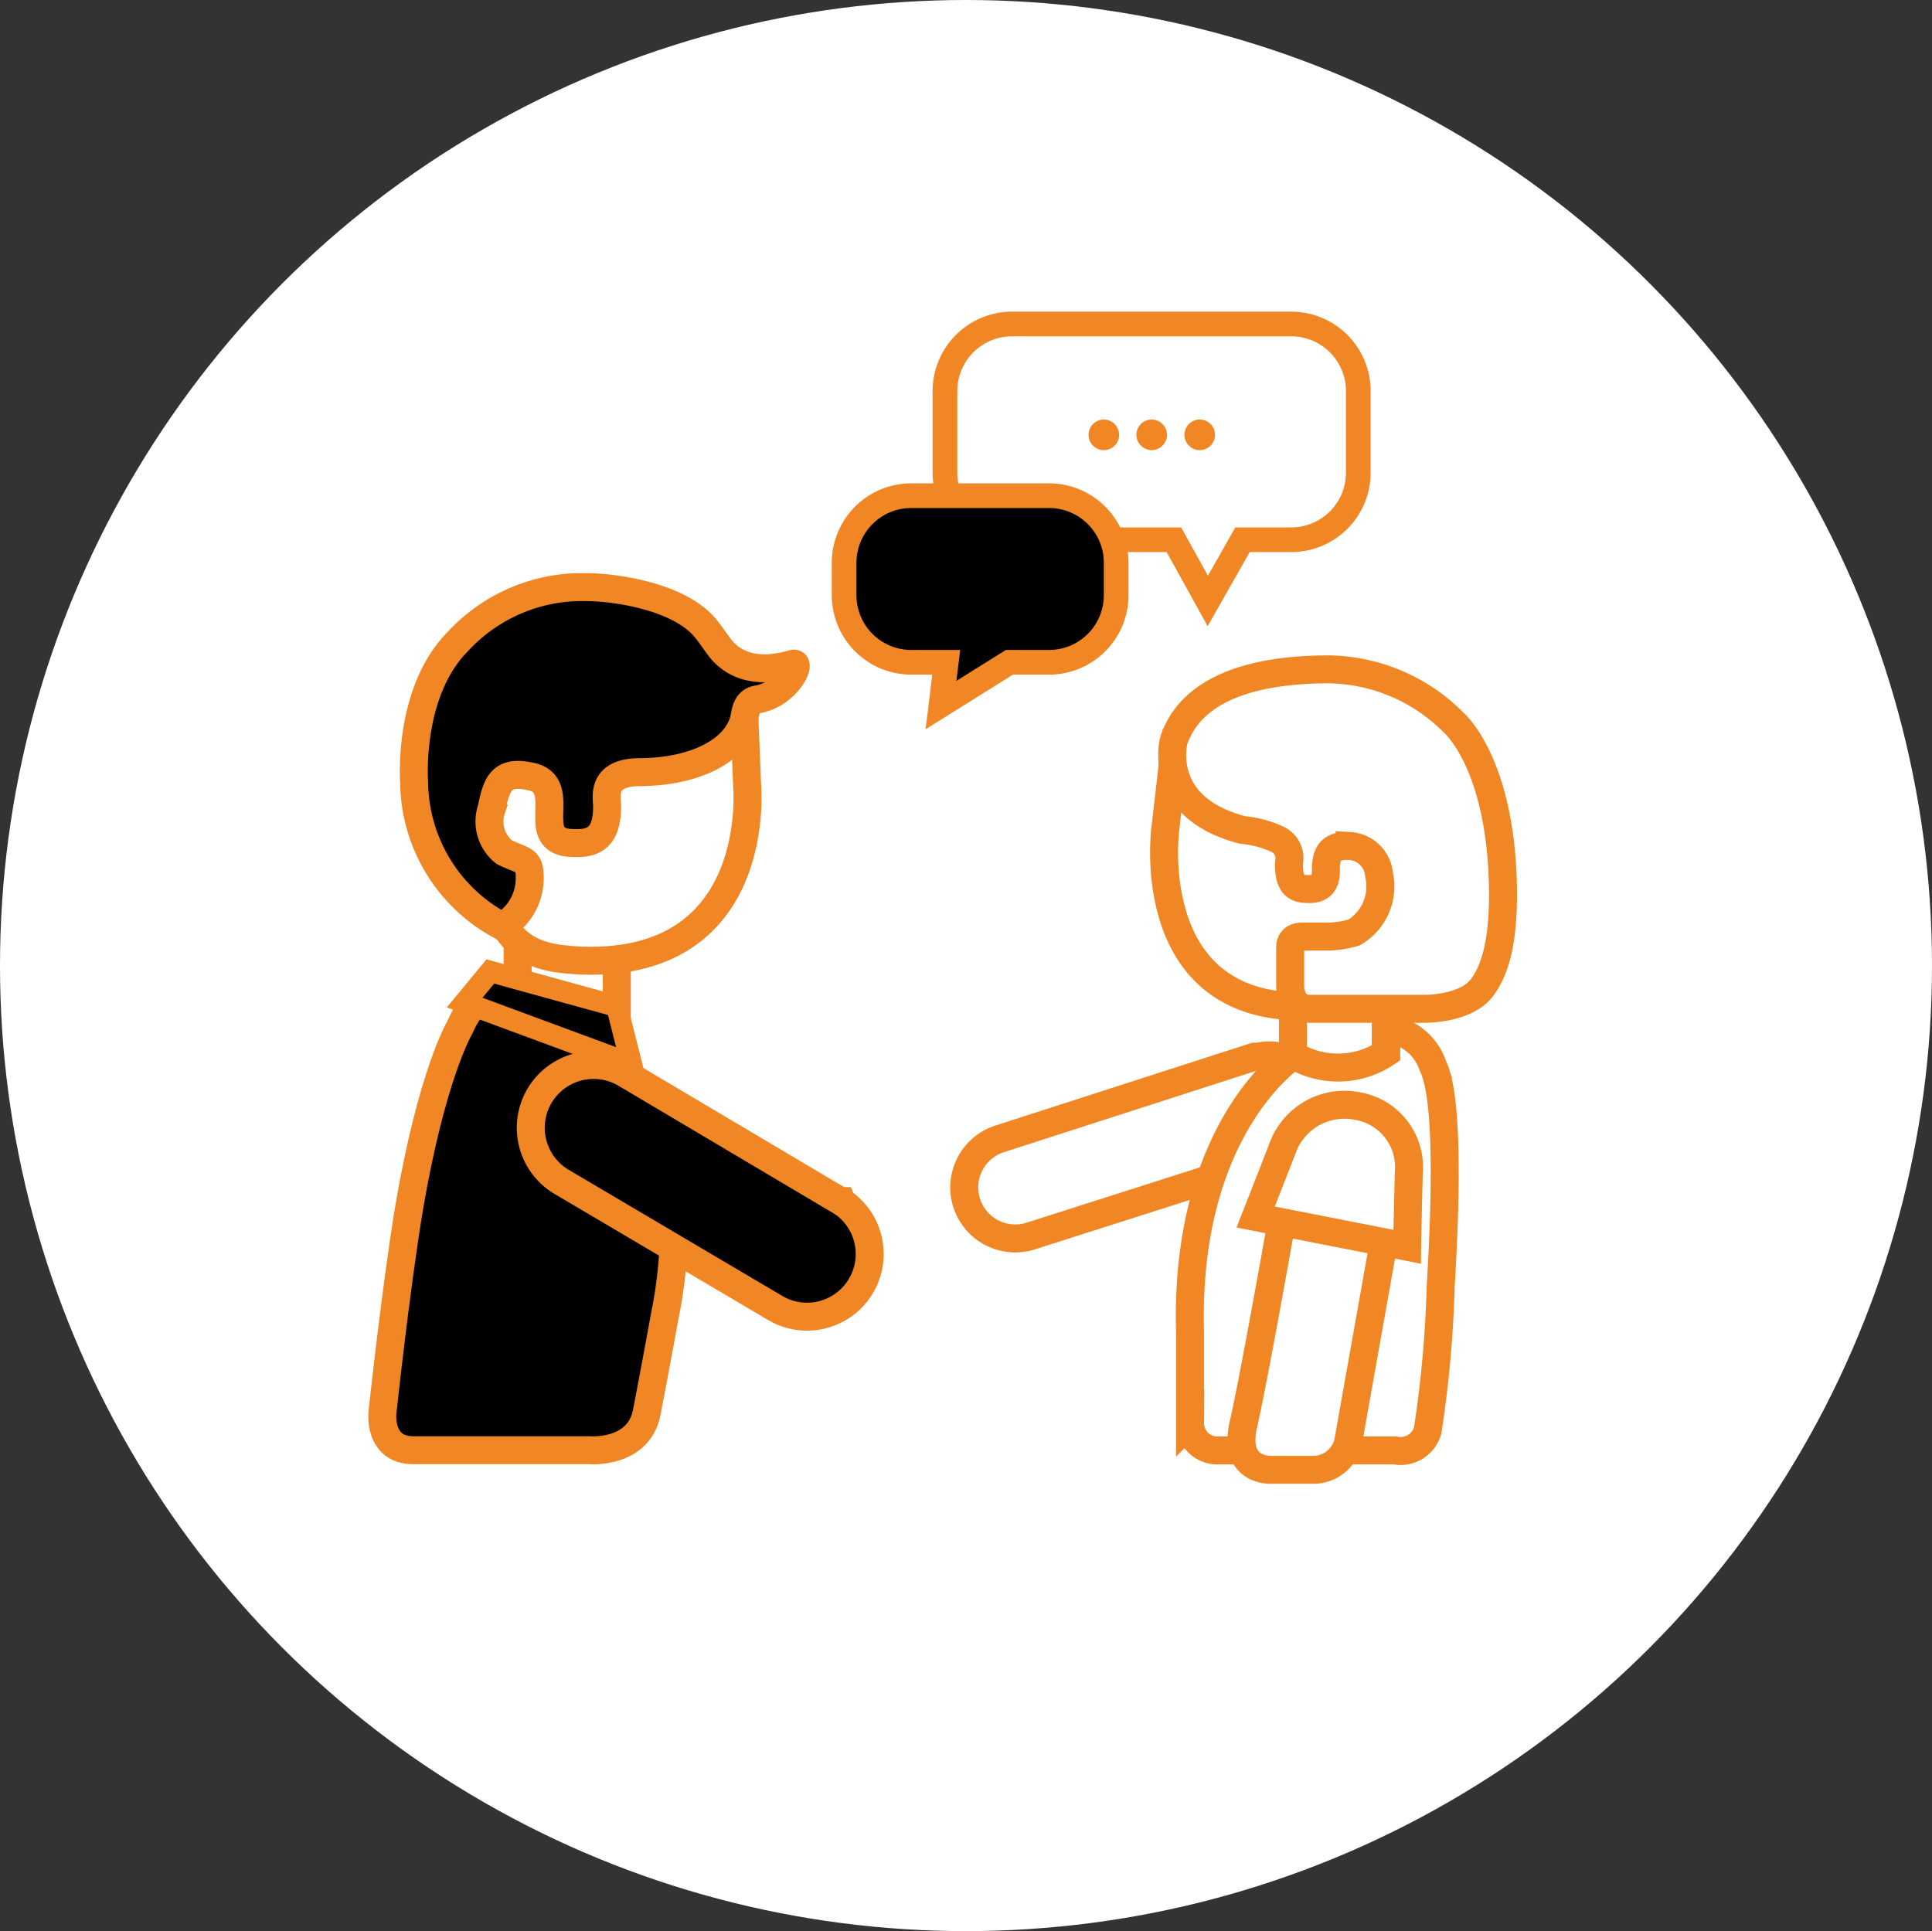
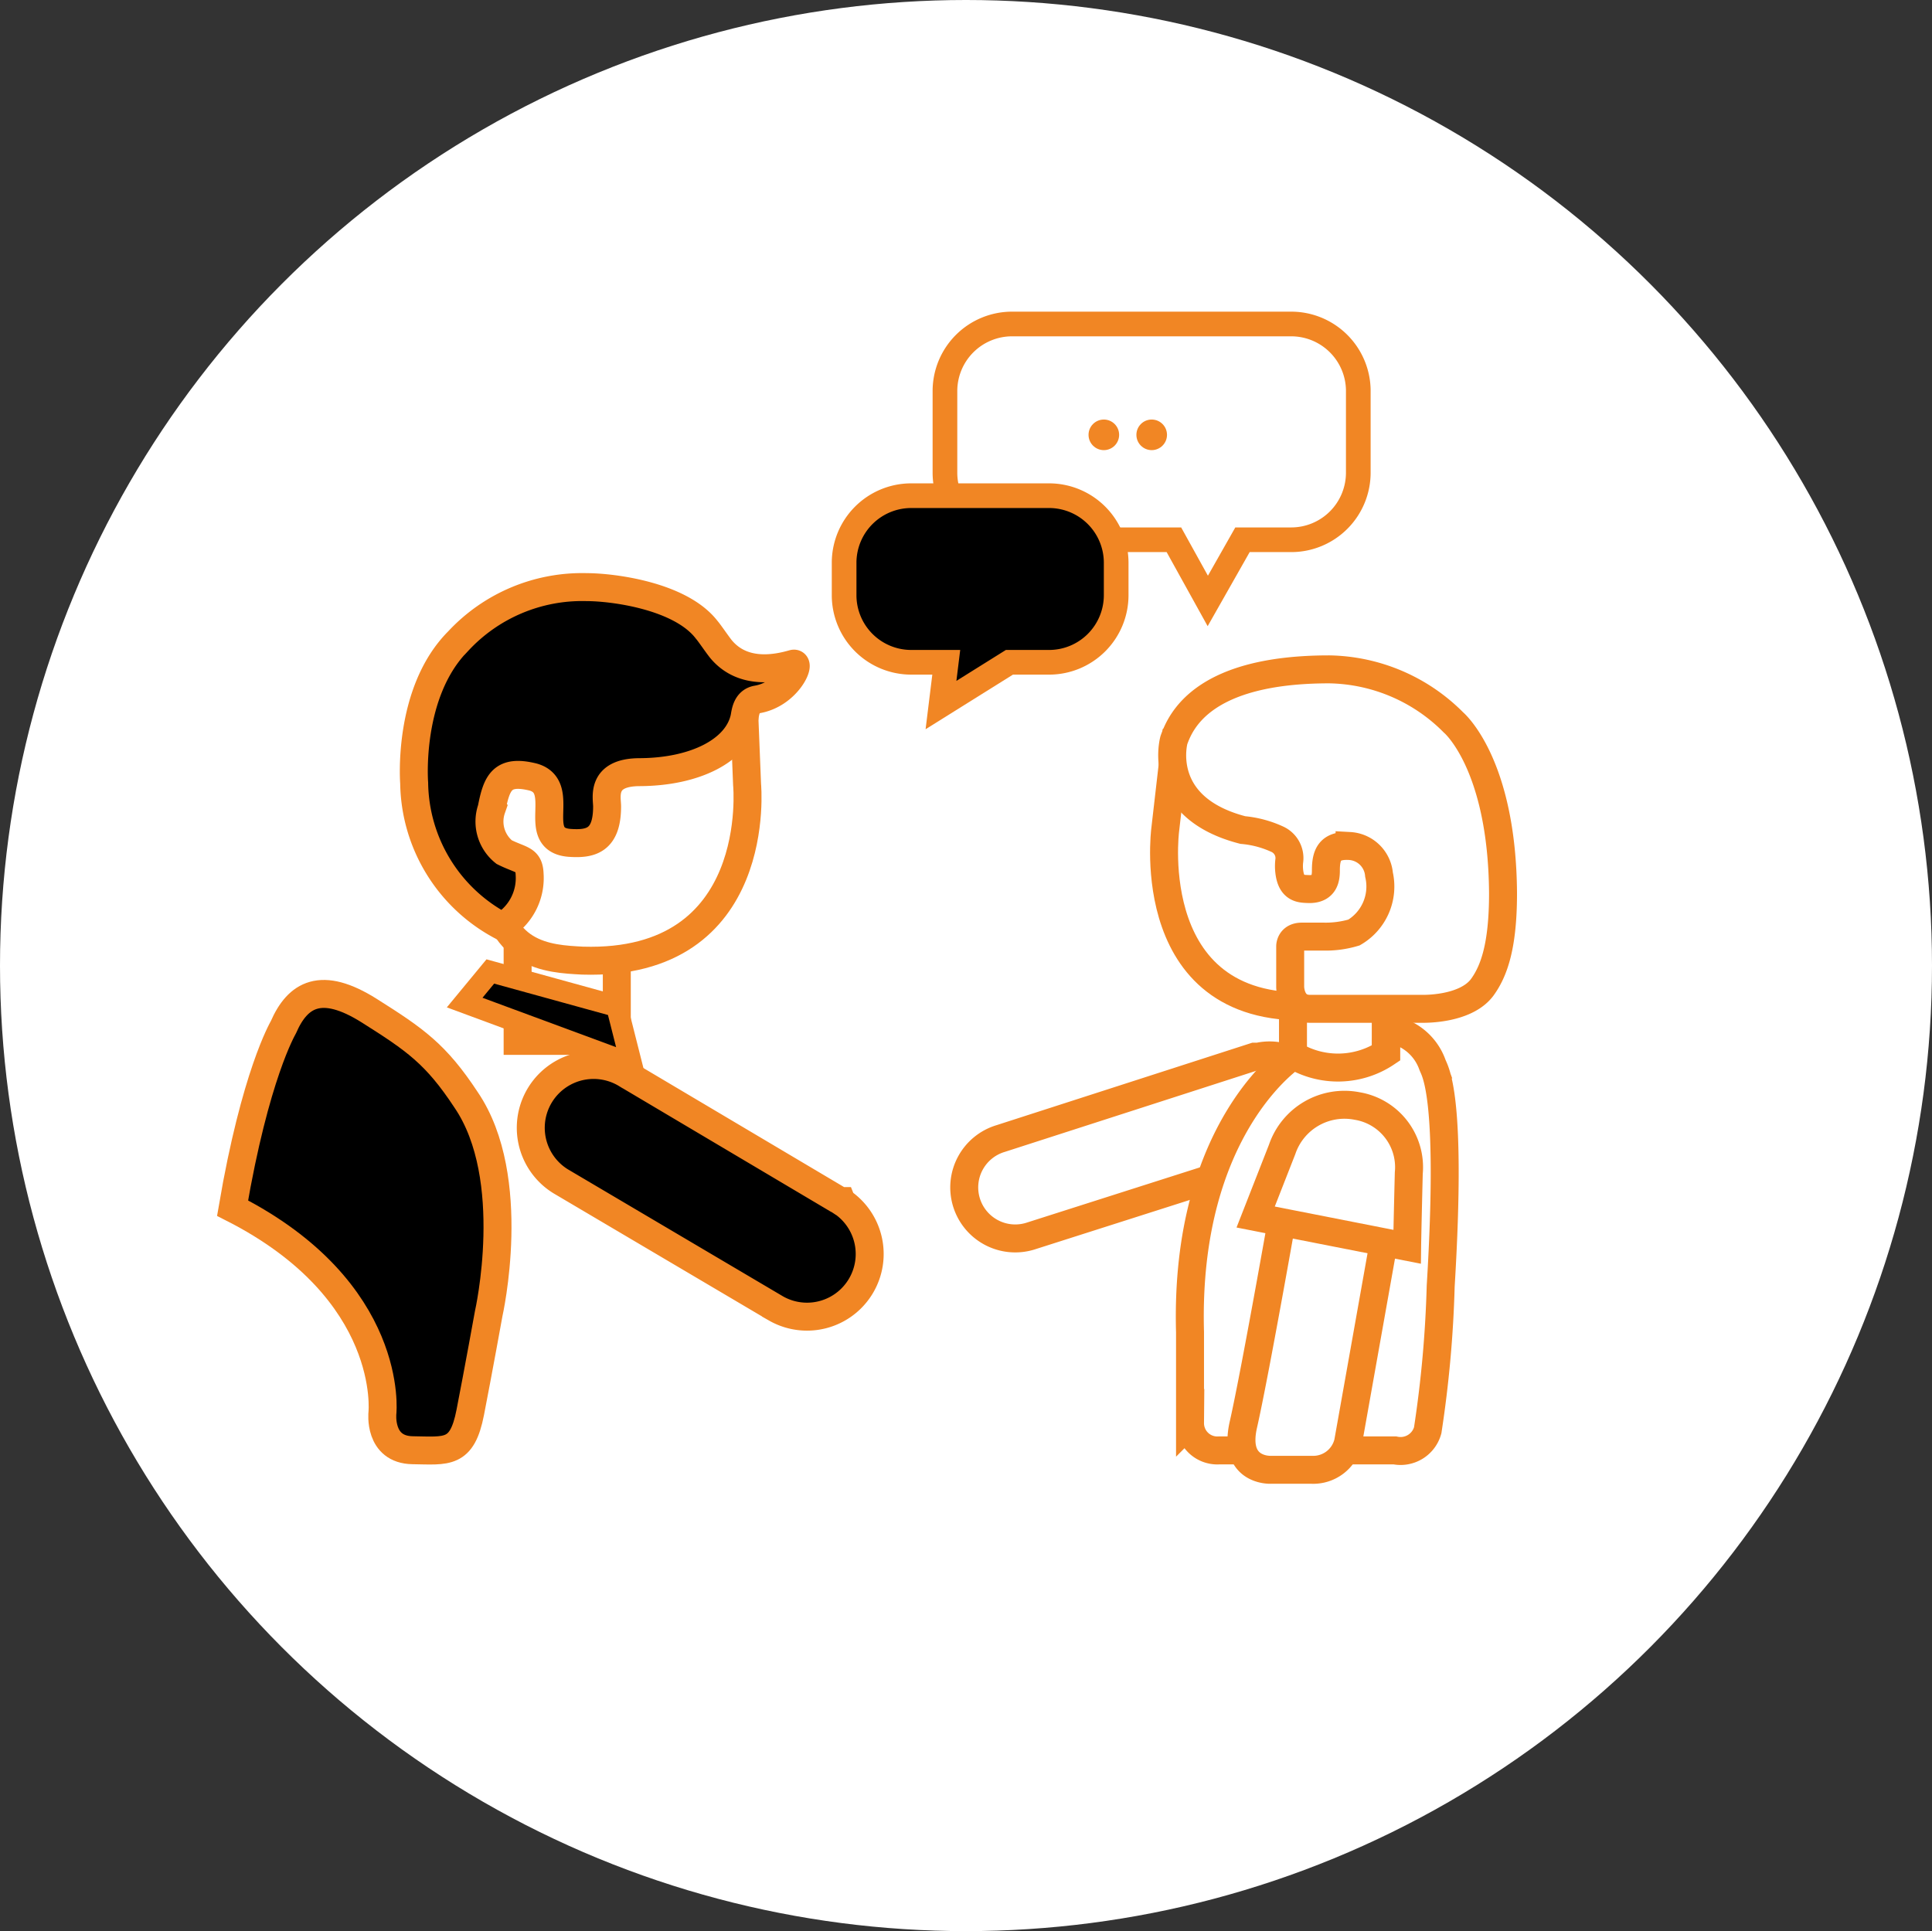
<svg xmlns="http://www.w3.org/2000/svg" viewBox="0 0 117.46 117.43">
  <rect x="0" y="0" width="117.46" height="117.43" fill="#333333" stroke="none" />
  <defs>
    <style>.cls-1,.cls-2,.cls-4,.cls-7{fill:#fff;}.cls-2,.cls-3,.cls-4,.cls-5,.cls-6,.cls-7,.cls-8{stroke:#f18624;}.cls-2,.cls-3,.cls-7{stroke-miterlimit:10;}.cls-2,.cls-3,.cls-4,.cls-5{stroke-width:1.7px;}.cls-3,.cls-5,.cls-6,.cls-8{fill:#000;}.cls-6{stroke-width:1.3px;}.cls-7,.cls-8{stroke-width:1.5px;}.cls-9{fill:#f18624;}</style>
  </defs>
  <title>rencontre</title>
  <g id="Calque_1" data-name="Calque 1">
    <ellipse class="cls-1" cx="58.73" cy="58.71" rx="58.73" ry="58.71" />
  </g>
  <g id="Calque_2" data-name="Calque 2">
    <polyline class="cls-2" points="84.25 64.03 84.25 59.52 78.61 59.52 78.61 64.17" />
    <rect class="cls-2" x="31.47" y="57.54" width="6.03" height="5.75" />
-     <path class="cls-3" d="M24.5,87.21s-.25,2.24,1.84,2.27c2.35,0,10.73,0,10.73,0s3,.26,3.5-2.3,1.12-6,1.12-6,1.87-8.24-1.37-13c-1.84-2.8-3.11-3.67-5.88-5.42-2.93-1.85-4.36-1-5.23,1-.05.1-1.71,2.92-3.09,11C25.29,79.79,24.5,87.21,24.5,87.21Z" transform="translate(-1.25 -1.3)" />
+     <path class="cls-3" d="M24.5,87.21s-.25,2.24,1.84,2.27s3,.26,3.5-2.3,1.12-6,1.12-6,1.87-8.24-1.37-13c-1.84-2.8-3.11-3.67-5.88-5.42-2.93-1.85-4.36-1-5.23,1-.05.1-1.71,2.92-3.09,11C25.29,79.79,24.5,87.21,24.5,87.21Z" transform="translate(-1.25 -1.3)" />
    <path class="cls-4" d="M46.51,45l.16,4s1.08,11.05-10,10.71c-2.09-.11-5.34-.25-5.48-5.29-.68-1.73-2.46-8-2.46-8l8.06-5Z" transform="translate(-1.25 -1.3)" />
    <path class="cls-5" d="M26.43,48.91s-.44-5.5,2.68-8.63A10.28,10.28,0,0,1,36.92,37c1.57,0,5.71.52,7.3,2.6.16.18.59.82.85,1.15,1.36,1.66,3.49,1.17,4.4.91.54-.15-.32,1.85-2.19,2.17-.67.11-.71.82-.77,1.11-.44,2-3,3.29-6.35,3.31-2.41,0-2,1.55-2,2.08,0,2.09-1,2.31-2.28,2.22-2.47-.19-.09-3.39-2.21-4-1.89-.47-2.22.33-2.53,1.92a2.38,2.38,0,0,0,.76,2.64c1.06.53,1.52.41,1.55,1.36a3.42,3.42,0,0,1-1.66,3.16A10,10,0,0,1,26.43,48.91Z" transform="translate(-1.25 -1.3)" />
    <path class="cls-4" d="M72.72,46.3l-.63,5.47s-1.48,11.45,9.29,10.69c2.09-.11,5.33-.26,5.47-5.29.68-1.74,1.08-7.31,1.08-7.31L81.25,44.2Z" transform="translate(-1.25 -1.3)" />
    <path class="cls-4" d="M89.62,45.23A10.88,10.88,0,0,0,82.06,42c-7.57,0-9,3.06-9.44,4.3,0,0-1.15,4.09,4.19,5.47a6.34,6.34,0,0,1,2.1.56,1.26,1.26,0,0,1,.72,1.34,2.8,2.8,0,0,0,0,.59c.12,1.13.74,1.08,1.23,1.1.93,0,1-.67,1-1.14,0-1,.27-1.54,1.44-1.48a1.9,1.9,0,0,1,1.79,1.74A3.24,3.24,0,0,1,83.57,58a6,6,0,0,1-1.84.25l-1.33,0c-.72,0-.71.59-.71.59l0,2.47s0,1.33,1.19,1.33h6.81s2.63.09,3.67-1.3c.73-1,1.27-2.54,1.27-5.72C92.58,47.71,89.62,45.23,89.62,45.23Z" transform="translate(-1.25 -1.3)" />
    <polygon class="cls-6" points="29.81 59.07 37.5 61.19 38.39 64.71 28.25 60.96 29.81 59.07" />
    <path class="cls-3" d="M52.41,74.33l-.07,0s-.12-.08-.19-.11l-12.81-7.6a3.82,3.82,0,0,0-4,6.51l13.09,7.73h0a3.81,3.81,0,0,0,4-6.48Z" transform="translate(-1.25 -1.3)" />
    <path class="cls-2" d="M77.75,65.55h-.06l-.17,0L62.08,70.53a3.1,3.1,0,1,0,1.79,5.94l15.67-5h0a3.1,3.1,0,0,0-1.79-5.92Z" transform="translate(-1.25 -1.3)" />
    <path class="cls-2" d="M79.9,65.47s-6.65,4.28-6.3,16.83v5.52a1.66,1.66,0,0,0,1.78,1.67H86.05a1.71,1.71,0,0,0,2-1.22,70.17,70.17,0,0,0,.79-8.77c.72-11.81-.37-13.06-.51-13.48a3.3,3.3,0,0,0-1.71-1.87c-.73-.15-1.08-.29-1.09.44v.73A5.27,5.27,0,0,1,79.9,65.47Z" transform="translate(-1.25 -1.3)" />
    <path class="cls-2" d="M85.88,74,83.21,89A2.18,2.18,0,0,1,81,90.67H78.5s-2.3.1-1.66-2.73c.75-3.29,2.72-14.56,2.72-14.56Z" transform="translate(-1.25 -1.3)" />
    <path class="cls-2" d="M83.76,68.55a3.77,3.77,0,0,1,3.14,4.08c-.09,3.64-.1,4.48-.1,4.48L77.59,75.3l1.61-4.11A4,4,0,0,1,83.76,68.55Z" transform="translate(-1.25 -1.3)" />
    <path class="cls-7" d="M79.77,21h-17a4.08,4.08,0,0,0-4.07,4.06v5a4.08,4.08,0,0,0,4.07,4.06h9.85l2.06,3.72,2.11-3.72h2.94A4.08,4.08,0,0,0,83.83,30v-5A4.08,4.08,0,0,0,79.77,21Z" transform="translate(-1.25 -1.3)" />
    <path class="cls-8" d="M65.05,31.44H56.64a4.08,4.08,0,0,0-4.07,4.06v2a4.08,4.08,0,0,0,4.07,4.07h2.14l-.32,2.6,4.16-2.6h2.43a4.08,4.08,0,0,0,4.06-4.07v-2A4.08,4.08,0,0,0,65.05,31.44Z" transform="translate(-1.25 -1.3)" />
    <circle class="cls-9" cx="67.11" cy="26.44" r="0.93" />
    <circle class="cls-9" cx="70.02" cy="26.44" r="0.93" />
-     <circle class="cls-9" cx="72.94" cy="26.44" r="0.93" />
  </g>
</svg>